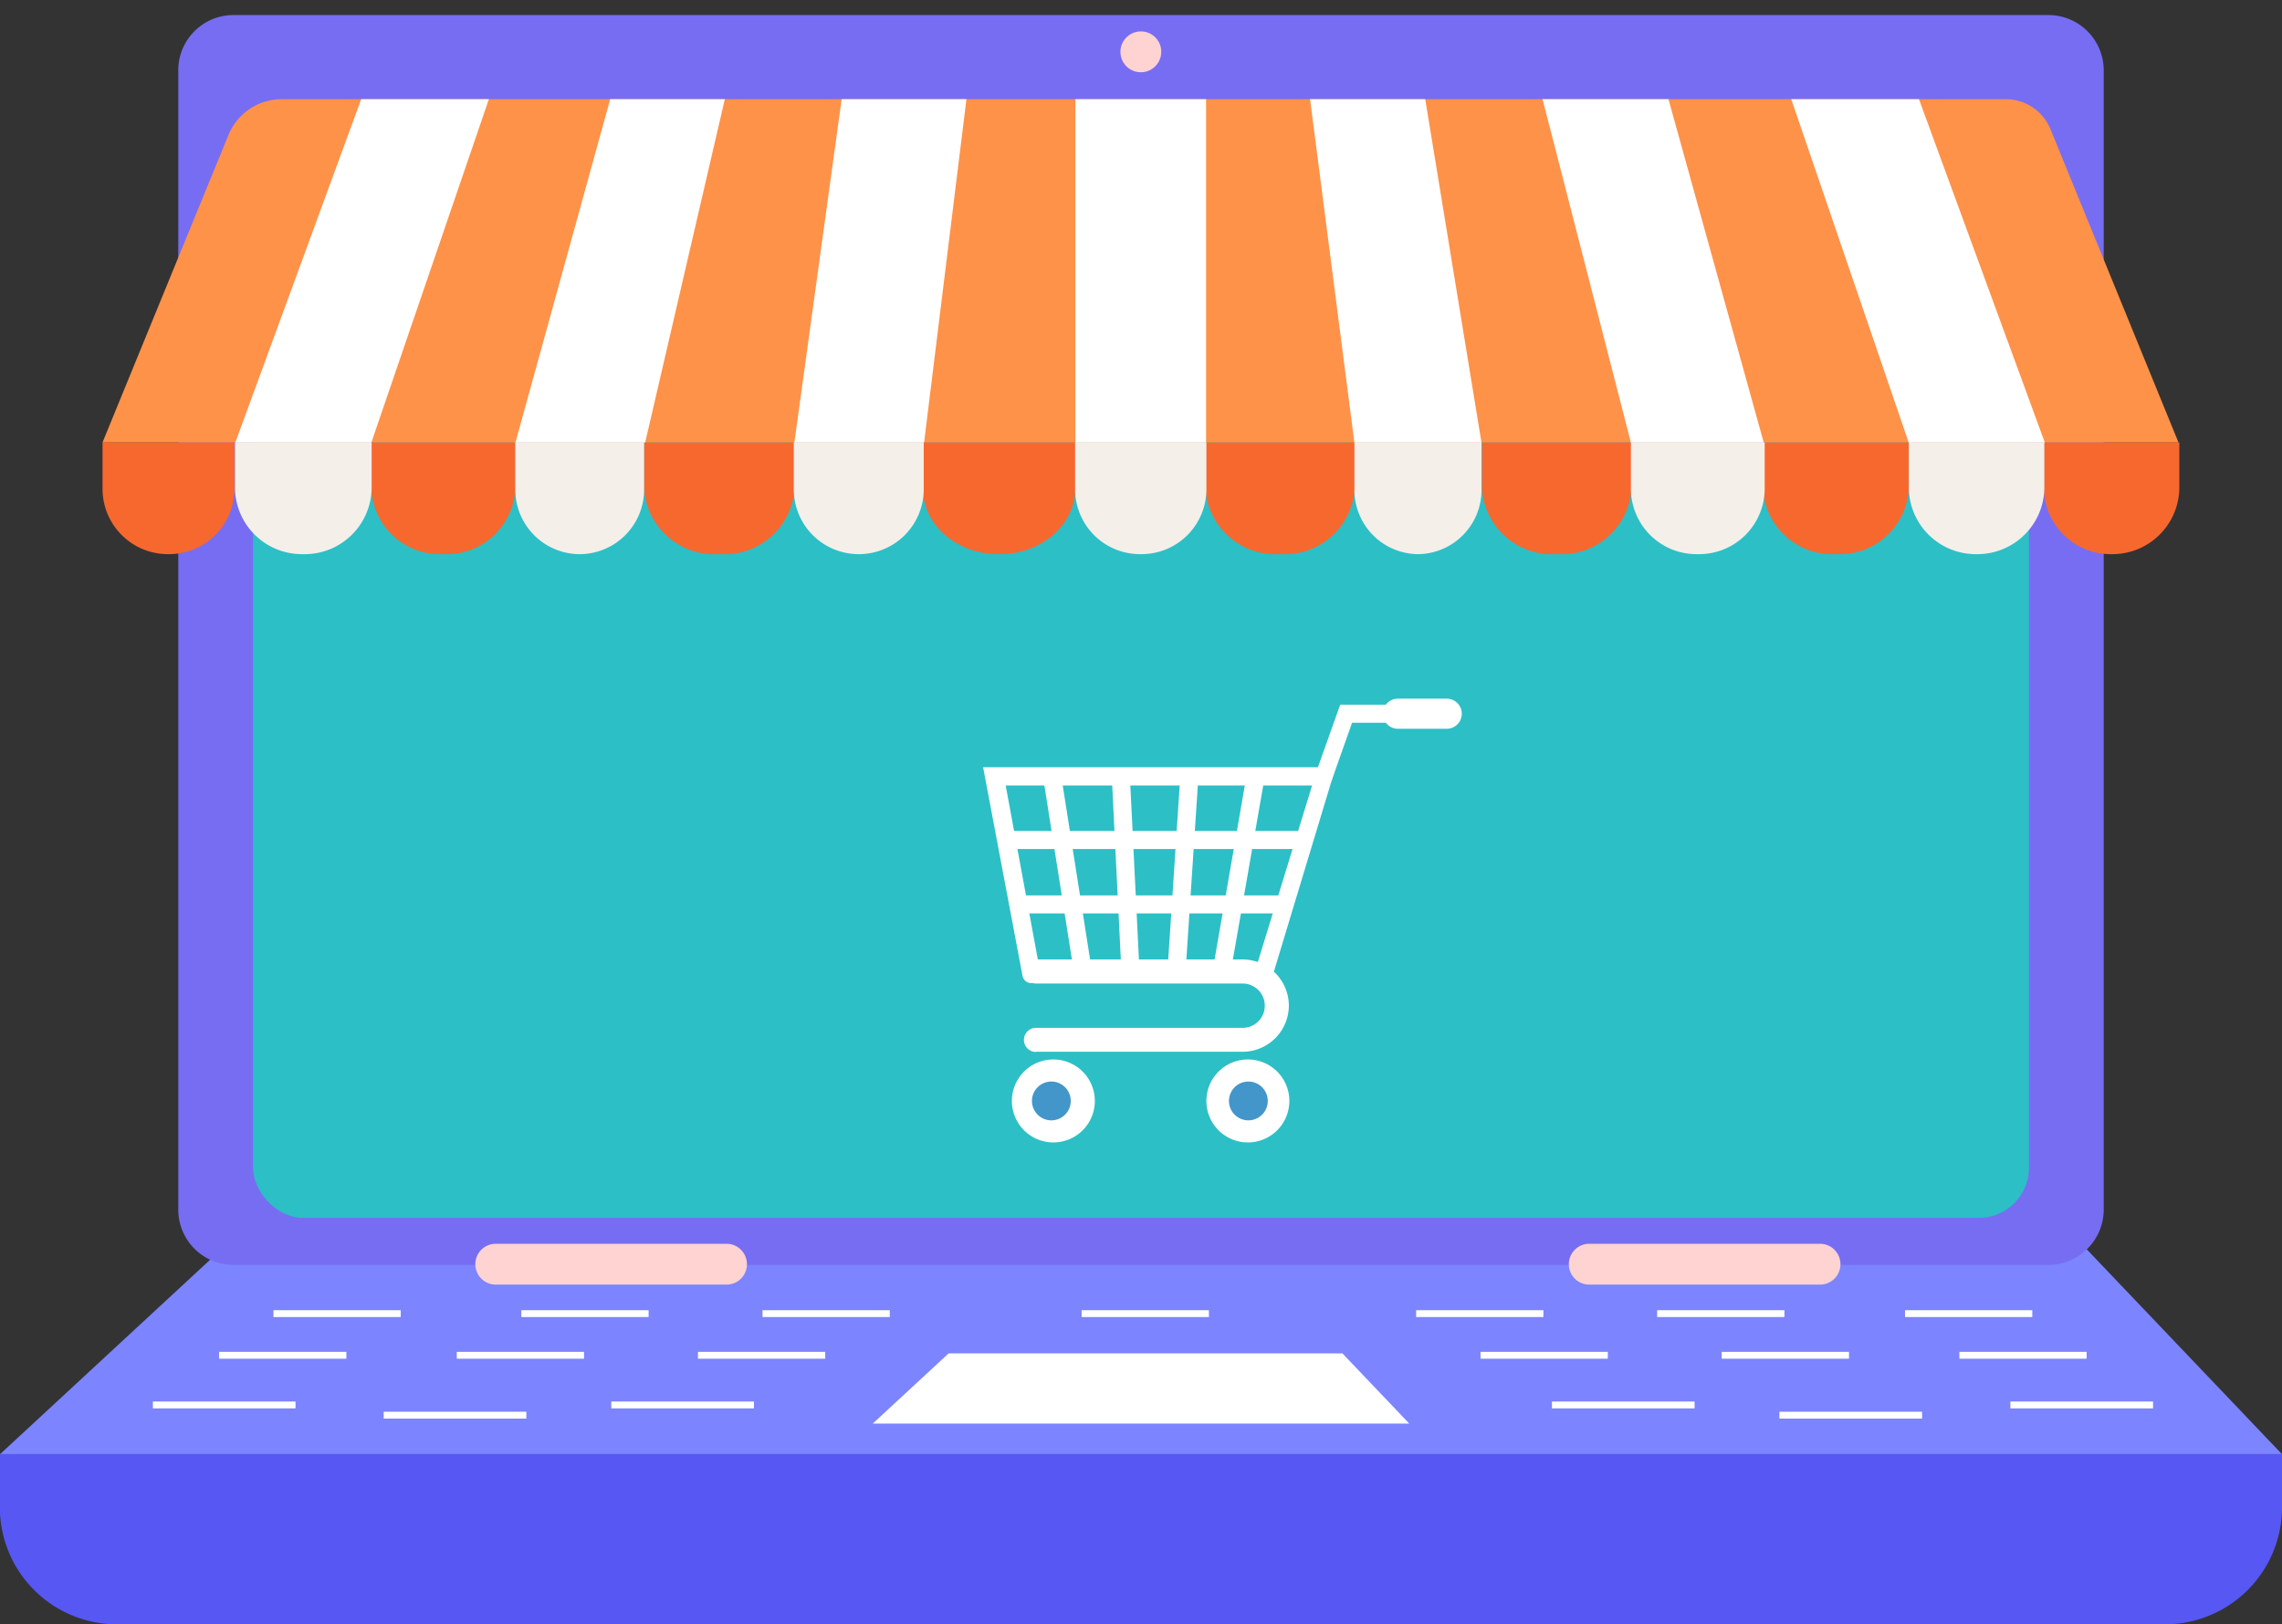
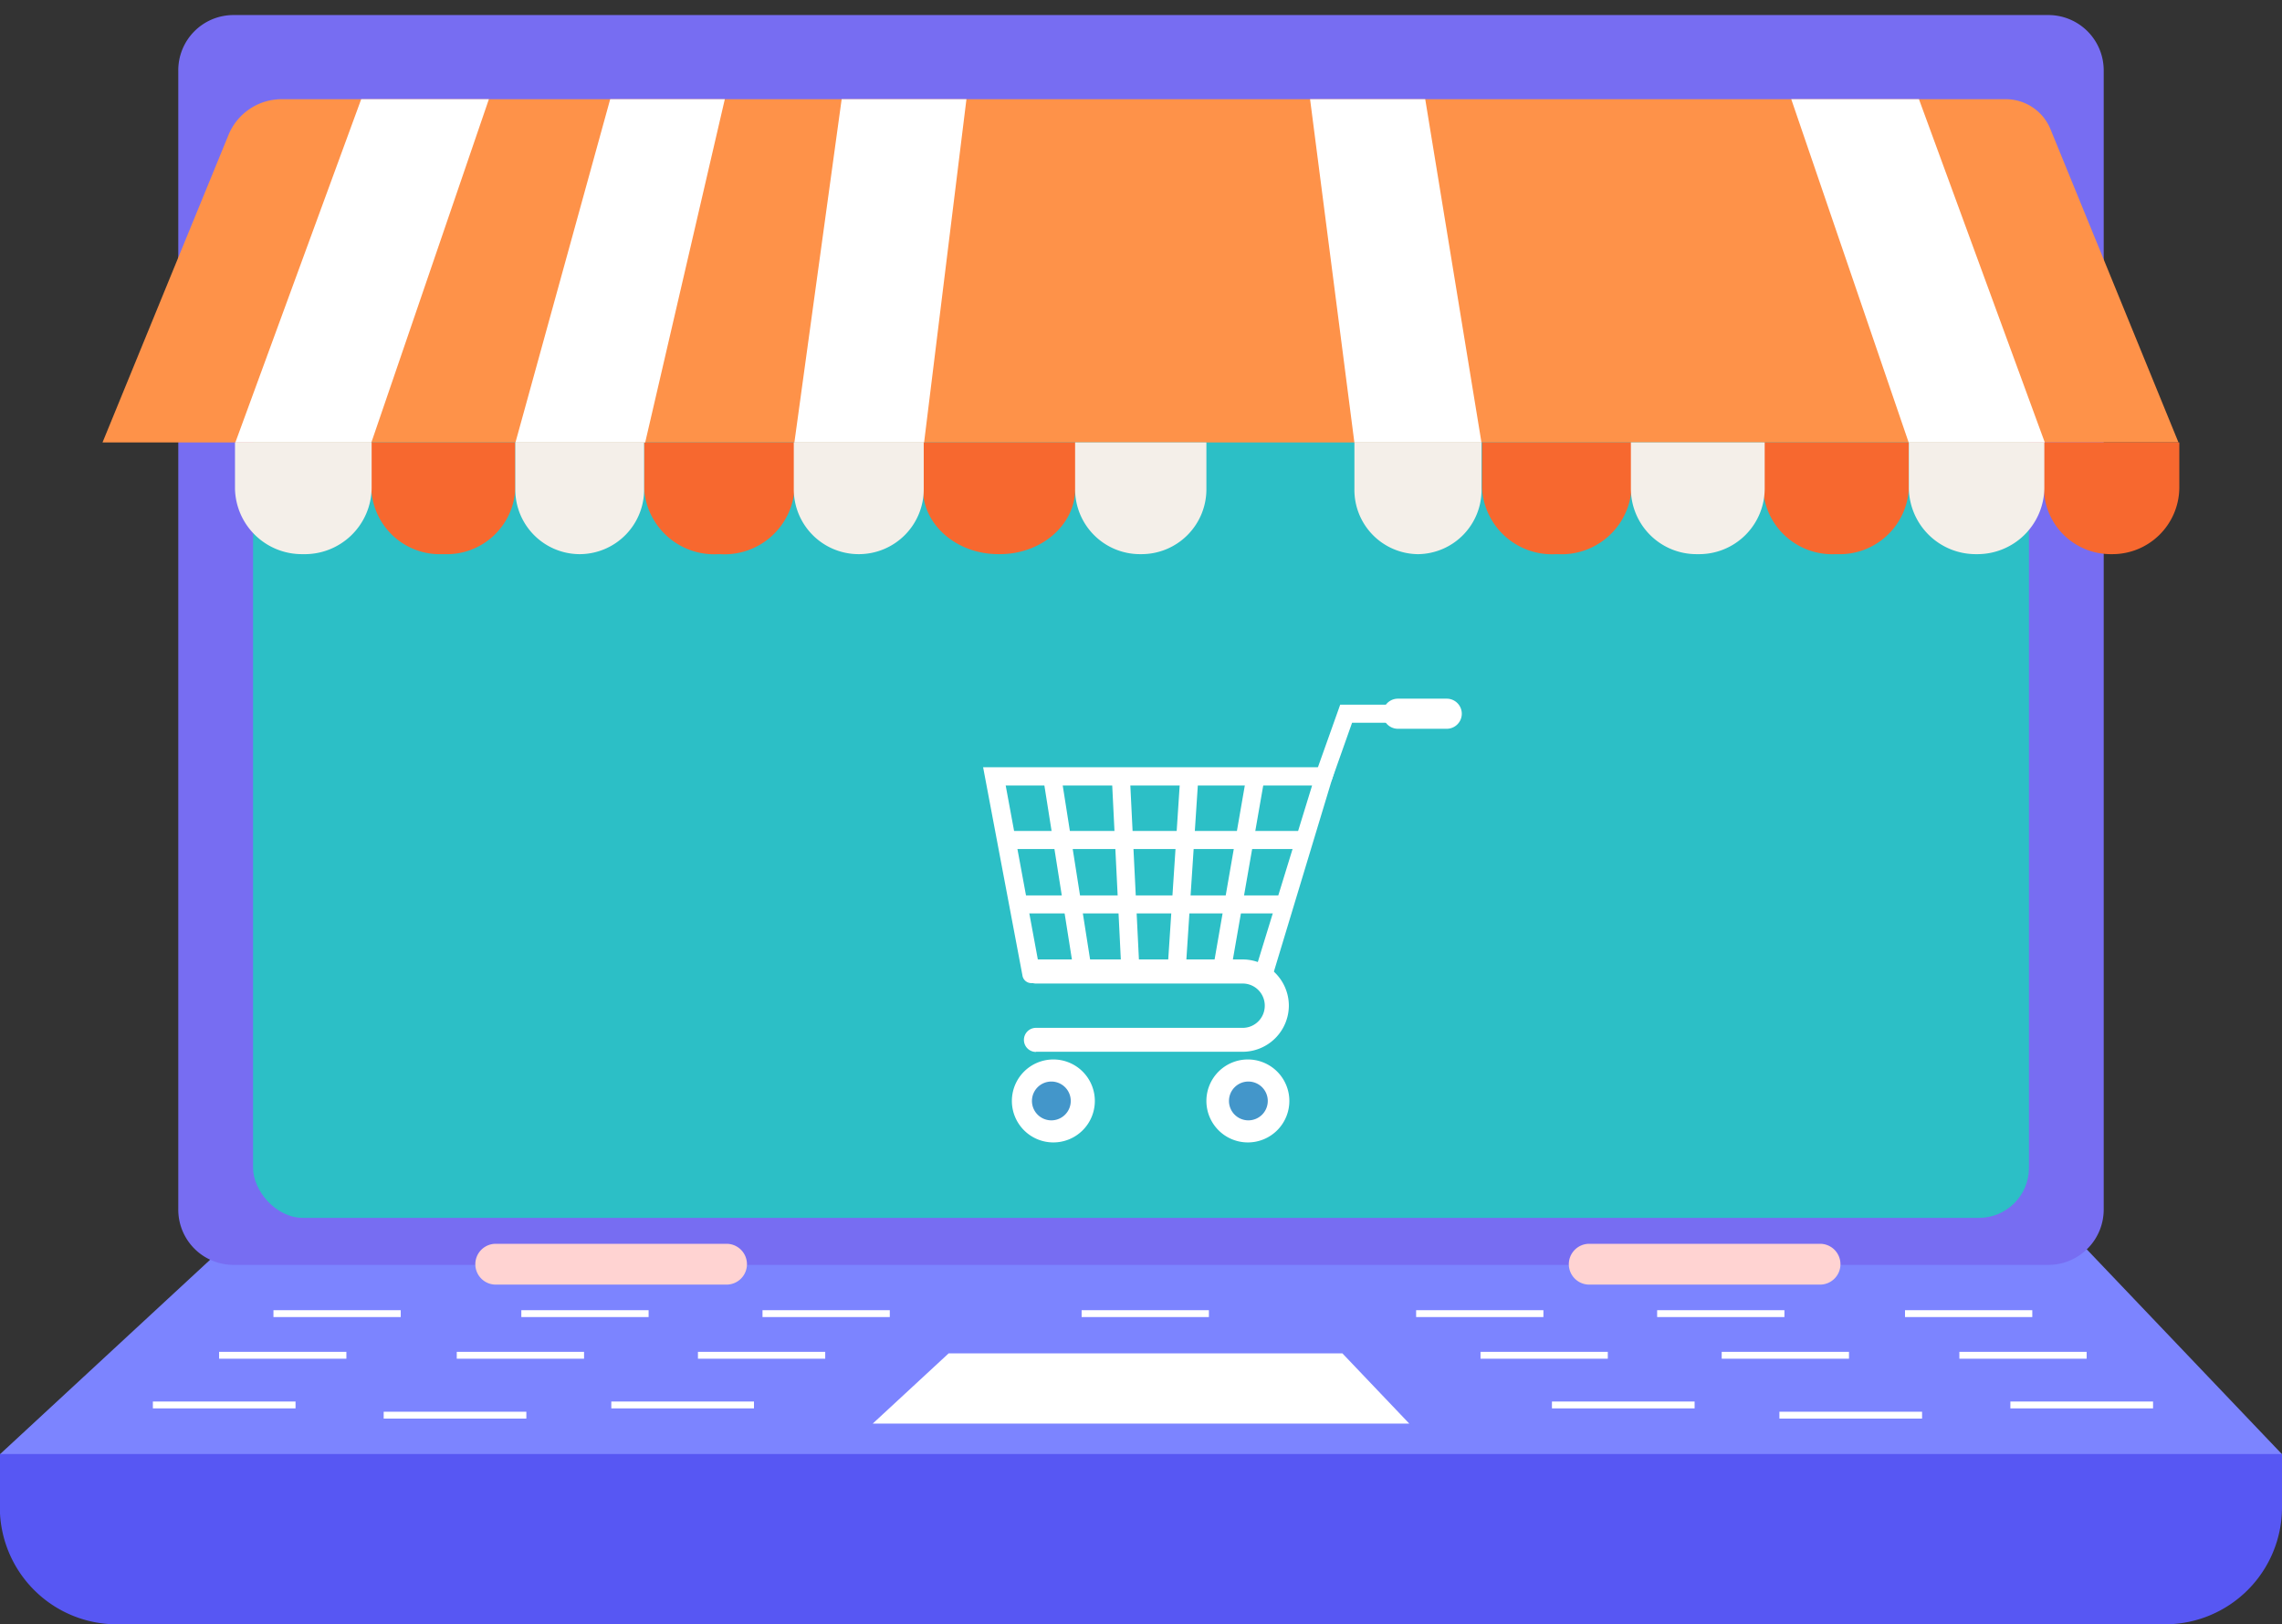
<svg xmlns="http://www.w3.org/2000/svg" id="Layer_1" data-name="Layer 1" viewBox="0 0 136.44 97.11">
  <rect x="0" y="0" width="136.44" height="97.11" fill="#333333" stroke="none" />
  <defs>
    <style>.cls-1{fill:none;}.cls-2{fill:#7c84ff;}.cls-3{fill:#776df2;}.cls-4{fill:#2cbfc6;}.cls-5{fill:#fe9249;}.cls-6{fill:#f7682f;}.cls-7{fill:#f4efe9;}.cls-8{clip-path:url(#clip-path);}.cls-9{fill:#fff;}.cls-10{fill:#ffd3d2;}.cls-11{fill:#4396ca;}.cls-12{fill:#5757f3;}</style>
    <clipPath id="clip-path" transform="translate(-720.87 -34.55)">
      <path class="cls-1" d="M843.78,43A4.11,4.11,0,0,0,840,40.48H735.4L727,61H851.12Z" />
    </clipPath>
  </defs>
  <title>30</title>
  <polygon class="cls-2" points="0 86.94 13.81 74.16 124.26 74.16 136.44 86.94 0 86.94" />
  <path class="cls-3" d="M843.4,110.17H734.77a3.3,3.3,0,0,1-3.24-3.36v-68a3.3,3.3,0,0,1,3.24-3.36H843.4a3.31,3.31,0,0,1,3.25,3.36v68A3.31,3.31,0,0,1,843.4,110.17Z" transform="translate(-720.87 -34.55)" />
  <rect class="cls-4" x="15.13" y="6.14" width="106.18" height="66.67" rx="2.99" />
  <path class="cls-5" d="M843.47,42.28a2.89,2.89,0,0,0-2.67-1.8H737.71a3.44,3.44,0,0,0-3.18,2.14L727,61H851.12Z" transform="translate(-720.87 -34.55)" />
-   <path class="cls-6" d="M731,67.68h-.07A3.91,3.91,0,0,1,727,63.77V61h7.89v2.75A3.91,3.91,0,0,1,731,67.68Z" transform="translate(-720.87 -34.55)" />
  <path class="cls-6" d="M747.42,67.68h-.09a4.1,4.1,0,0,1-4.26-3.91V61h8.61v2.75A4.1,4.1,0,0,1,747.42,67.68Z" transform="translate(-720.87 -34.55)" />
  <path class="cls-6" d="M763.91,67.68h-.09a4.2,4.2,0,0,1-4.44-3.91V61h9v2.75A4.2,4.2,0,0,1,763.91,67.68Z" transform="translate(-720.87 -34.55)" />
  <path class="cls-6" d="M780.65,67.68h-.09c-2.49,0-4.51-1.75-4.51-3.91V61h9.11v2.75C785.16,65.93,783.14,67.68,780.65,67.68Z" transform="translate(-720.87 -34.55)" />
-   <path class="cls-6" d="M797.45,67.68h-.09a4.19,4.19,0,0,1-4.42-3.91V61h8.93v2.75A4.19,4.19,0,0,1,797.45,67.68Z" transform="translate(-720.87 -34.55)" />
  <path class="cls-6" d="M814,67.68h-.09a4.19,4.19,0,0,1-4.43-3.91V61h8.94v2.75A4.19,4.19,0,0,1,814,67.68Z" transform="translate(-720.87 -34.55)" />
  <path class="cls-6" d="M830.7,67.68h-.09a4.14,4.14,0,0,1-4.33-3.91V61H835v2.75A4.14,4.14,0,0,1,830.7,67.68Z" transform="translate(-720.87 -34.55)" />
  <path class="cls-6" d="M847.15,67.68h-.08a4,4,0,0,1-4-3.91V61h8.1v2.75A4,4,0,0,1,847.15,67.68Z" transform="translate(-720.87 -34.55)" />
  <path class="cls-7" d="M739,67.68h-.08a4,4,0,0,1-4-3.91V61h8.17v2.75A4,4,0,0,1,739,67.68Z" transform="translate(-720.87 -34.55)" />
  <path class="cls-7" d="M755.57,67.68h-.08a3.86,3.86,0,0,1-3.81-3.91V61h7.7v2.75A3.86,3.86,0,0,1,755.57,67.68Z" transform="translate(-720.87 -34.55)" />
  <path class="cls-7" d="M772.26,67.68h-.08a3.88,3.88,0,0,1-3.85-3.91V61h7.77v2.75A3.88,3.88,0,0,1,772.26,67.68Z" transform="translate(-720.87 -34.55)" />
  <path class="cls-7" d="M789.11,67.68H789a3.88,3.88,0,0,1-3.85-3.91V61H793v2.75A3.88,3.88,0,0,1,789.11,67.68Z" transform="translate(-720.87 -34.55)" />
  <path class="cls-7" d="M805.69,67.68h-.08a3.84,3.84,0,0,1-3.76-3.91V61h7.6v2.75A3.84,3.84,0,0,1,805.69,67.68Z" transform="translate(-720.87 -34.55)" />
  <path class="cls-7" d="M822.4,67.68h-.08a3.92,3.92,0,0,1-3.94-3.91V61h8v2.75A3.92,3.92,0,0,1,822.4,67.68Z" transform="translate(-720.87 -34.55)" />
  <path class="cls-7" d="M839.1,67.68H839a4,4,0,0,1-4-3.91V61h8.1v2.75A4,4,0,0,1,839.1,67.68Z" transform="translate(-720.87 -34.55)" />
  <g class="cls-8">
-     <rect class="cls-9" x="64.3" y="3.33" width="7.81" height="33.27" />
    <polygon class="cls-9" points="54.13 35.54 46.4 34.41 50.92 1.59 58.22 2.39 54.13 35.54" />
    <polygon class="cls-9" points="36.79 34.15 29.23 32.21 38.12 0 44.26 1.95 36.79 34.15" />
    <polygon class="cls-9" points="82.15 35.54 89.88 34.41 84.48 1.45 77.89 2.53 82.15 35.54" />
    <polygon class="cls-9" points="116.71 34.03 124.05 31.34 112.6 0.11 105.96 2.6 116.71 34.03" />
    <polygon class="cls-9" points="19.61 34.03 12.28 31.34 23.73 0.11 30.37 2.6 19.61 34.03" />
-     <polygon class="cls-9" points="99.49 34.15 107.05 32.21 98.15 0.14 91.2 1.93 99.49 34.15" />
  </g>
-   <path class="cls-10" d="M790.3,37.65a1.22,1.22,0,1,1-1.21-1.22A1.21,1.21,0,0,1,790.3,37.65Z" transform="translate(-720.87 -34.55)" />
  <path class="cls-9" d="M782.81,97.43h12.36a2.77,2.77,0,0,0,2.76-2.76v0a2.77,2.77,0,0,0-2.76-2.76H782.81a.72.72,0,1,0,0,1.44h12.36a1.32,1.32,0,0,1,1.32,1.32v0A1.32,1.32,0,0,1,795.17,96H782.81a.72.72,0,1,0,0,1.44Z" transform="translate(-720.87 -34.55)" />
  <path class="cls-9" d="M796.43,93.3a.55.55,0,0,0,.52-.38l3.78-12.5H779.65L782,92.86a.54.54,0,1,0,1.06-.2L781,81.51h18.32L795.91,92.6a.56.56,0,0,0,.36.68Z" transform="translate(-720.87 -34.55)" />
  <path class="cls-9" d="M800,81.51a.55.55,0,0,0,.51-.36l1.2-3.39h2.73a.54.54,0,0,0,0-1.08H801l-1.46,4.1a.53.53,0,0,0,.33.69A.39.39,0,0,0,800,81.51Z" transform="translate(-720.87 -34.55)" />
  <path class="cls-9" d="M804.45,78.12h2.92a.9.9,0,0,0,0-1.8h-2.92a.9.9,0,1,0,0,1.8Z" transform="translate(-720.87 -34.55)" />
  <path class="cls-9" d="M793,100.36a2.48,2.48,0,1,0,2.47-2.47A2.48,2.48,0,0,0,793,100.36Z" transform="translate(-720.87 -34.55)" />
  <path class="cls-9" d="M781.37,100.36a2.48,2.48,0,1,0,2.48-2.47A2.48,2.48,0,0,0,781.37,100.36Z" transform="translate(-720.87 -34.55)" />
  <path class="cls-11" d="M794.35,100.36a1.16,1.16,0,1,0,1.15-1.15A1.16,1.16,0,0,0,794.35,100.36Z" transform="translate(-720.87 -34.55)" />
  <path class="cls-11" d="M782.57,100.36a1.16,1.16,0,1,0,1.16-1.15A1.16,1.16,0,0,0,782.57,100.36Z" transform="translate(-720.87 -34.55)" />
  <path class="cls-9" d="M793.94,93a.53.53,0,0,0,.53-.44L796.4,81.5a.54.54,0,0,0-.44-.62.53.53,0,0,0-.63.44l-1.92,11.05a.55.55,0,0,0,.44.63Z" transform="translate(-720.87 -34.55)" />
  <path class="cls-9" d="M791.24,92.76a.54.54,0,0,0,.54-.5l.72-10.94a.54.54,0,0,0-.51-.57.54.54,0,0,0-.57.5l-.72,10.94a.53.53,0,0,0,.5.57Z" transform="translate(-720.87 -34.55)" />
  <path class="cls-9" d="M785.59,93h.08a.54.54,0,0,0,.45-.62l-1.74-11.06a.54.54,0,0,0-.62-.45.56.56,0,0,0-.45.62l1.75,11.06A.54.54,0,0,0,785.59,93Z" transform="translate(-720.87 -34.55)" />
  <path class="cls-9" d="M788.47,92.76h0a.53.53,0,0,0,.51-.56l-.54-10.94a.53.53,0,0,0-.56-.51.55.55,0,0,0-.52.57l.54,10.93A.55.55,0,0,0,788.47,92.76Z" transform="translate(-720.87 -34.55)" />
  <path class="cls-9" d="M781.5,85.31h17.31a.54.54,0,1,0,0-1.08H781.5a.54.54,0,1,0,0,1.08Z" transform="translate(-720.87 -34.55)" />
  <path class="cls-9" d="M782.11,89.16h15.26a.54.54,0,0,0,0-1.08H782.11a.54.54,0,1,0,0,1.08Z" transform="translate(-720.87 -34.55)" />
  <path class="cls-12" d="M850.32,131.66H727.86a7,7,0,0,1-7-7v-3.18H857.31v3.18A7,7,0,0,1,850.32,131.66Z" transform="translate(-720.87 -34.55)" />
  <path class="cls-10" d="M765.53,110.13a1.22,1.22,0,0,1-1.21,1.22H750.51a1.22,1.22,0,0,1-1.22-1.22h0a1.22,1.22,0,0,1,1.22-1.22h13.81a1.22,1.22,0,0,1,1.21,1.22Z" transform="translate(-720.87 -34.55)" />
  <path class="cls-10" d="M830.91,110.13a1.22,1.22,0,0,1-1.22,1.22h-13.8a1.22,1.22,0,0,1-1.22-1.22h0a1.22,1.22,0,0,1,1.22-1.22h13.8a1.22,1.22,0,0,1,1.22,1.22Z" transform="translate(-720.87 -34.55)" />
  <polygon class="cls-9" points="52.18 85.11 56.72 80.91 80.26 80.91 84.26 85.11 52.18 85.11" />
  <rect class="cls-9" x="64.67" y="78.33" width="7.61" height="0.41" />
  <rect class="cls-9" x="9.14" y="83.79" width="8.53" height="0.41" />
  <rect class="cls-9" x="16.35" y="78.33" width="7.61" height="0.41" />
  <rect class="cls-9" x="13.1" y="80.82" width="7.61" height="0.41" />
  <rect class="cls-9" x="31.17" y="78.33" width="7.61" height="0.41" />
  <rect class="cls-9" x="27.31" y="80.82" width="7.61" height="0.41" />
  <rect class="cls-9" x="36.55" y="83.79" width="8.53" height="0.41" />
  <rect class="cls-9" x="45.59" y="78.33" width="7.61" height="0.41" />
  <rect class="cls-9" x="41.73" y="80.82" width="7.61" height="0.41" />
  <rect class="cls-9" x="22.94" y="84.4" width="8.53" height="0.41" />
  <rect class="cls-9" x="120.2" y="83.79" width="8.53" height="0.41" />
  <rect class="cls-9" x="113.9" y="78.33" width="7.61" height="0.41" />
  <rect class="cls-9" x="117.15" y="80.82" width="7.61" height="0.41" />
  <rect class="cls-9" x="99.08" y="78.33" width="7.61" height="0.41" />
  <rect class="cls-9" x="102.94" y="80.82" width="7.61" height="0.41" />
  <rect class="cls-9" x="92.79" y="83.79" width="8.53" height="0.41" />
  <rect class="cls-9" x="84.67" y="78.33" width="7.61" height="0.41" />
  <rect class="cls-9" x="88.52" y="80.82" width="7.61" height="0.41" />
  <rect class="cls-9" x="106.39" y="84.4" width="8.53" height="0.41" />
</svg>